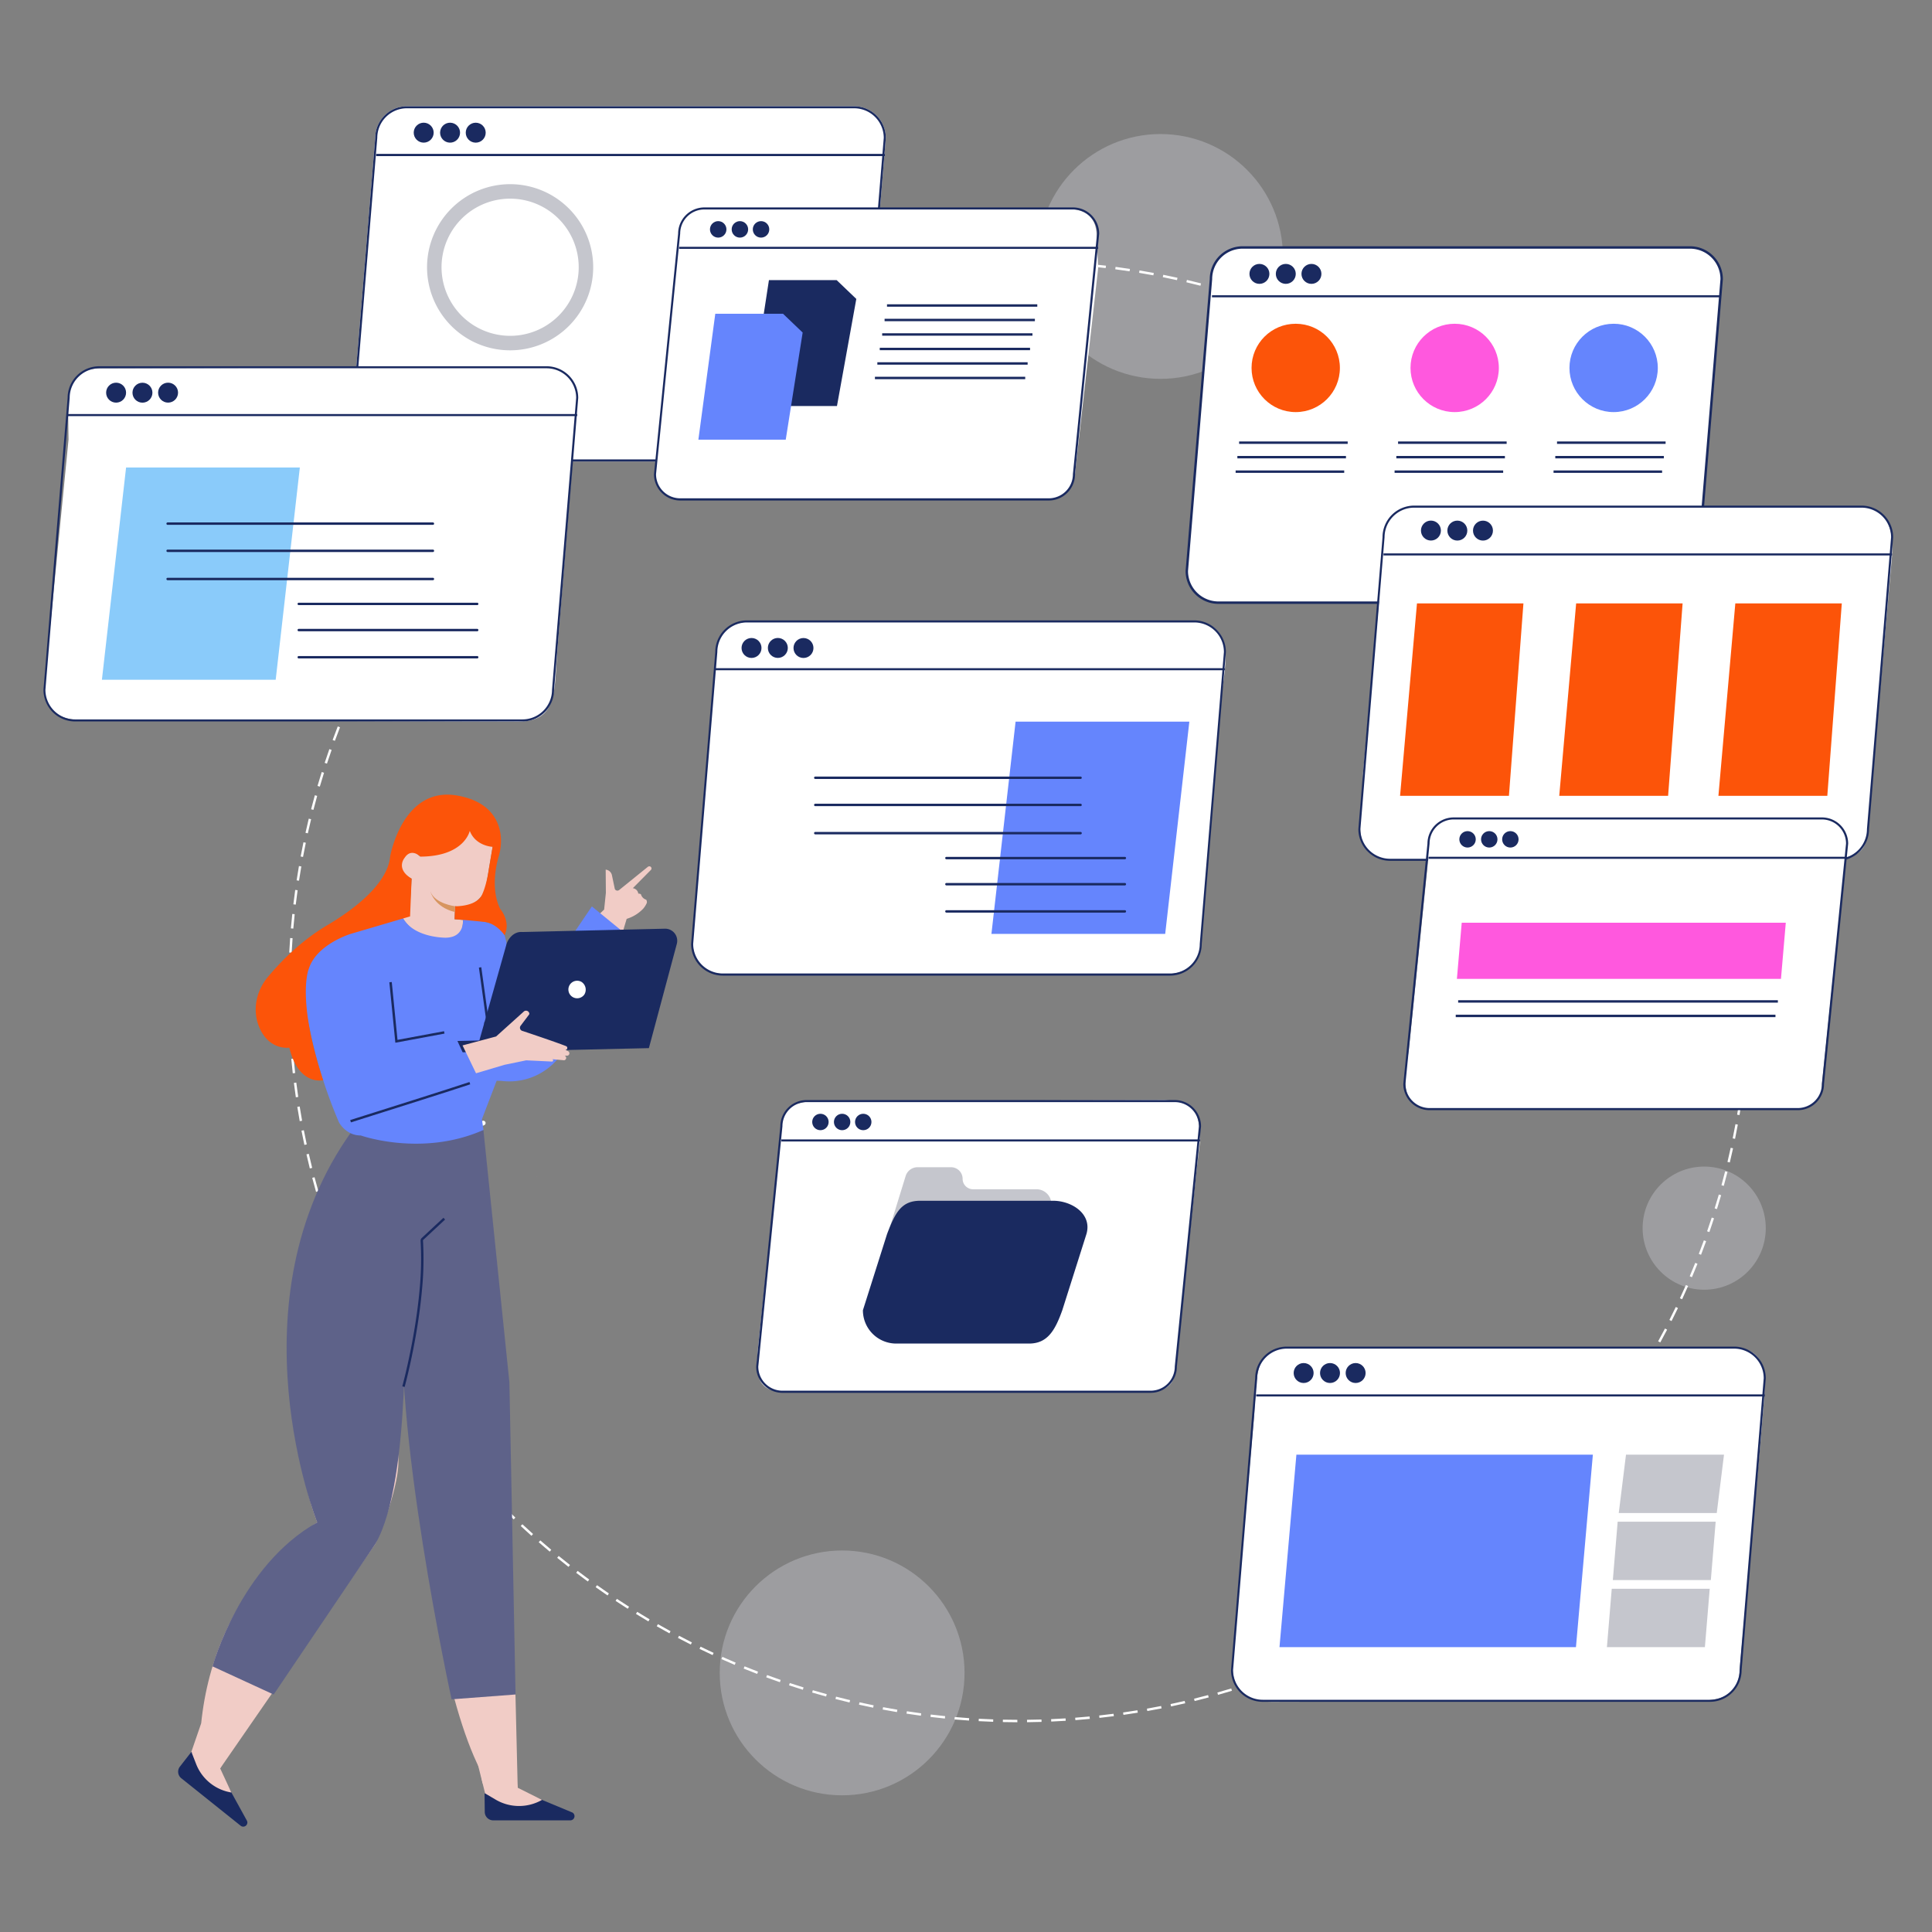
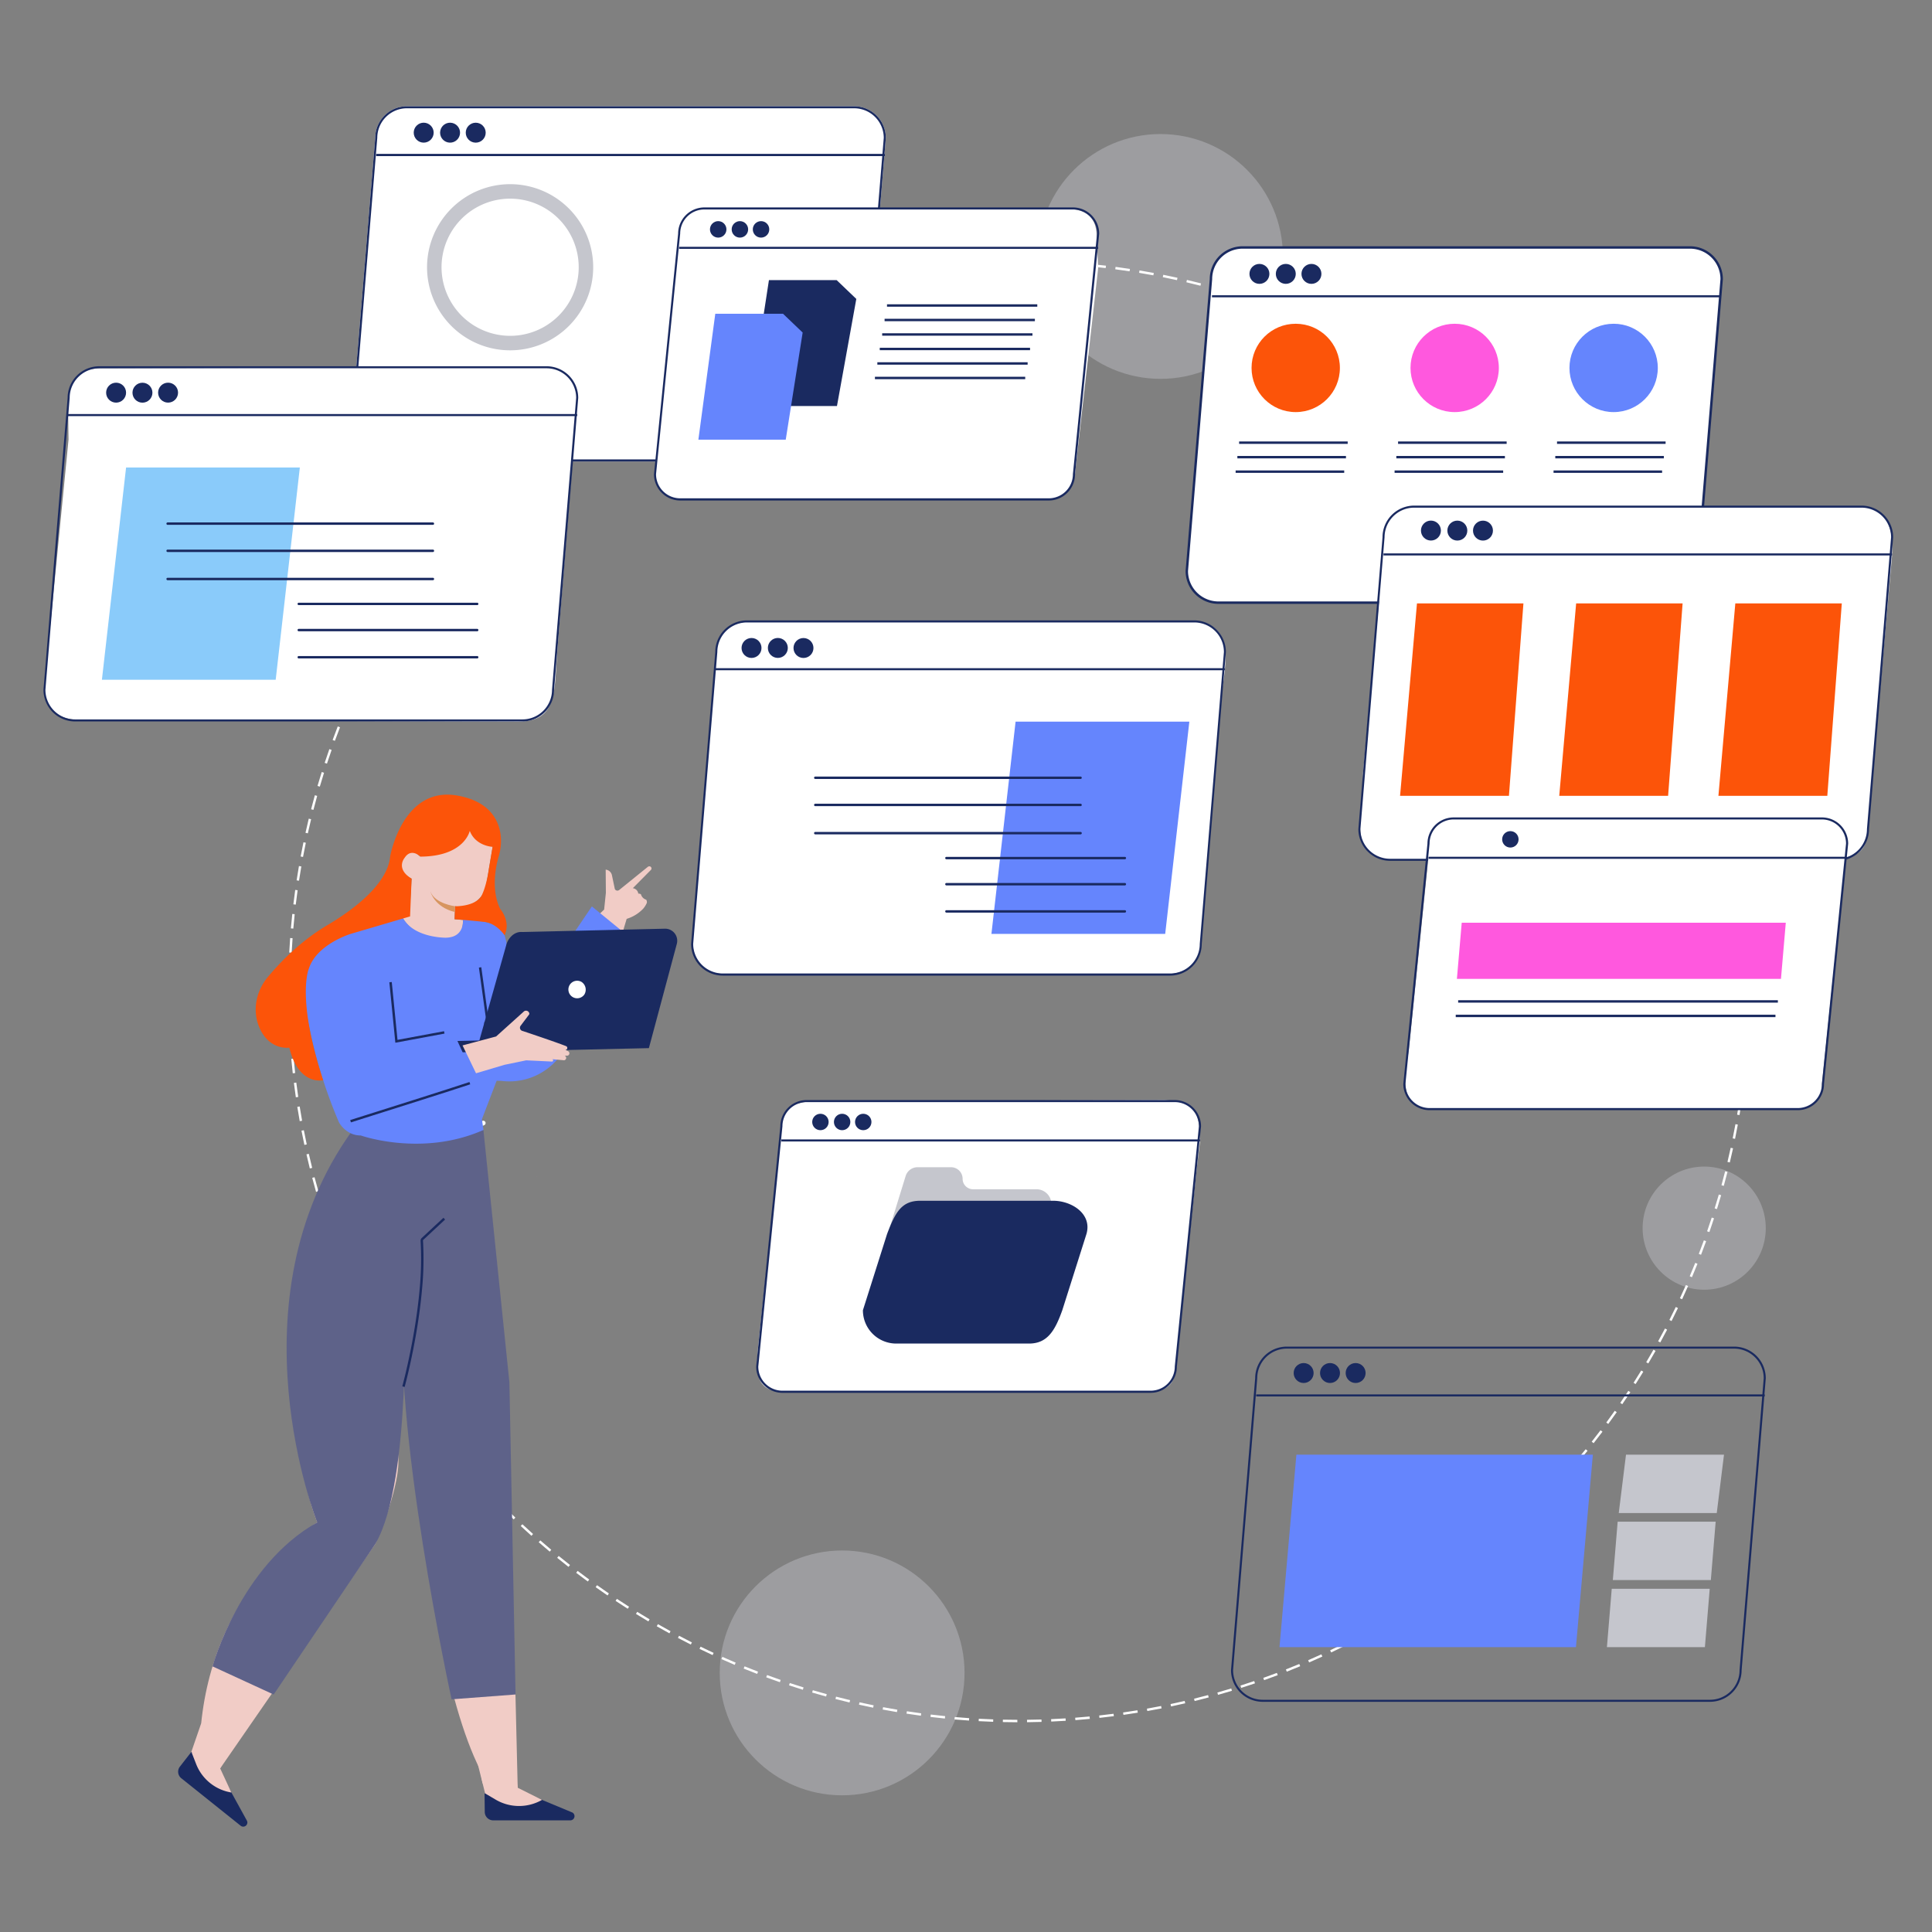
<svg xmlns="http://www.w3.org/2000/svg" width="800" height="800" viewBox="0 0 800 800">
  <rect x="0" y="0" width="800" height="800" fill="#808080" stroke="none" />
  <defs>
    <clipPath id="b">
      <rect width="800" height="800" />
    </clipPath>
  </defs>
  <g id="a" clip-path="url(#b)">
    <g transform="translate(-929.716 -22.9)">
      <circle cx="50.69" cy="50.69" r="50.69" transform="translate(1359.564 78.4)" fill="#f4f7ff" opacity="0.25" />
      <circle cx="50.69" cy="50.69" r="50.69" transform="translate(1227.736 664.924)" fill="#f4f7ff" opacity="0.25" />
      <circle cx="25.5" cy="25.5" r="25.5" transform="translate(1609.886 505.95)" fill="#f4f7ff" opacity="0.25" />
      <path d="M1273.406,214H1088.2a13.12,13.12,0,0,1-13.11-13.11l10-120.89a13.121,13.121,0,0,1,13.11-13.1h185.21a13.121,13.121,0,0,1,13.11,13.1l-10,120.87A13.121,13.121,0,0,1,1273.406,214Z" fill="#fff" />
      <path d="M302.13-.5c2,0,4.02.02,6.013.059l-.02,1C306.137.52,304.12.5,302.13.5Zm-2.569.011.008,1c-1.988.017-4,.053-5.987.108l-.028-1C295.546-.436,297.566-.473,299.561-.489Zm12.588.152c1.993.065,4.013.15,6,.254l-.052,1c-1.983-.1-4-.189-5.983-.253Zm-22.6.094.041,1c-1.987.081-4,.183-5.983.3l-.06-1C285.535-.059,287.555-.162,289.548-.243Zm32.605.4c1.991.13,4.007.282,5.993.451l-.085,1c-1.979-.169-3.989-.32-5.974-.449Zm-42.6.178.074,1c-1.984.146-3.993.314-5.972.5l-.093-1C275.546.645,277.562.476,279.553.329Zm52.579.639c1.986.2,4,.414,5.977.648l-.118.993c-1.974-.234-3.978-.451-5.958-.646Zm-62.559.262.106.994c-1.976.211-3.978.445-5.948.7l-.126-.992C265.583,1.678,267.59,1.443,269.573,1.231Zm72.513.883c1.977.261,3.979.545,5.949.845l-.15.989c-1.964-.3-3.959-.582-5.929-.842Zm-82.453.346.139.99c-1.969.277-3.962.577-5.924.893l-.159-.987C255.658,3.039,257.658,2.738,259.633,2.46Zm92.36,1.128c1.968.326,3.959.677,5.919,1.042l-.183.983c-1.954-.364-3.938-.713-5.9-1.039Zm-102.251.43.172.985c-1.959.342-3.941.708-5.891,1.089l-.192-.981C245.788,4.729,247.776,4.361,249.741,4.018Zm112.1,1.372c1.956.391,3.935.808,5.881,1.238l-.216.976c-1.94-.429-3.913-.844-5.862-1.234ZM239.9,5.9l.2.979c-1.945.407-3.914.839-5.85,1.284l-.224-.975C235.975,6.746,237.95,6.312,239.9,5.9ZM371.633,7.519c1.941.456,3.9.938,5.836,1.433l-.248.969c-1.925-.493-3.882-.974-5.816-1.428Zm-141.5.6.237.971c-1.931.471-3.884.969-5.805,1.478l-.256-.966C226.236,9.088,228.2,8.589,230.134,8.116ZM381.343,9.973c1.925.521,3.872,1.068,5.786,1.627l-.28.96c-1.908-.557-3.848-1.1-5.767-1.622Zm-160.9.68.269.963c-1.914.535-3.848,1.1-5.751,1.671l-.289-.958C216.583,11.754,218.524,11.19,220.444,10.653Zm170.523,2.1c1.906.584,3.833,1.2,5.727,1.819l-.312.95c-1.888-.62-3.808-1.23-5.708-1.813Zm-180.124.763.3.953c-1.895.6-3.81,1.225-5.693,1.862l-.32-.947C207.02,14.741,208.942,14.112,210.843,13.511Zm189.65,2.333c1.886.648,3.791,1.324,5.664,2.009l-.344.939c-1.866-.683-3.766-1.357-5.645-2Zm-199.148.843.333.943c-1.874.662-3.768,1.352-5.629,2.051l-.352-.936C197.565,18.044,199.466,17.352,201.346,16.688Zm208.563,2.568c1.863.71,3.746,1.45,5.6,2.2l-.375.927c-1.843-.745-3.719-1.482-5.576-2.19Zm-217.953.924.364.931c-1.851.724-3.72,1.476-5.556,2.237l-.383-.924C188.224,21.661,190.1,20.906,191.957,20.18Zm227.253,2.8c1.838.772,3.694,1.573,5.517,2.382l-.406.914c-1.817-.806-3.667-1.6-5.5-2.374Zm-236.519,1,.4.919c-1.826.785-3.669,1.6-5.479,2.421l-.413-.911C179.009,25.588,180.859,24.77,182.691,23.983Zm245.688,3.028c1.812.833,3.641,1.7,5.436,2.564l-.436.9c-1.789-.866-3.612-1.726-5.418-2.556ZM173.556,28.092l.425.905c-1.8.845-3.613,1.72-5.395,2.6l-.443-.9C169.931,29.818,171.752,28.94,173.556,28.092Zm263.852,3.253c1.783.892,3.582,1.815,5.347,2.743l-.465.885c-1.759-.925-3.552-1.845-5.329-2.734ZM164.563,32.5l.455.89c-1.769.9-3.554,1.84-5.306,2.78l-.473-.881C161,34.348,162.788,33.41,164.563,32.5ZM446.29,35.976c1.752.951,3.52,1.933,5.253,2.919l-.494.869c-1.728-.983-3.489-1.962-5.236-2.91ZM155.722,37.209l.484.875c-1.738.963-3.492,1.957-5.211,2.954l-.5-.865C152.219,39.172,153.978,38.175,155.722,37.209ZM455.012,40.9c1.72,1.009,3.454,2.049,5.154,3.092l-.523.852c-1.694-1.04-3.423-2.076-5.137-3.082ZM147.041,42.206l.513.858c-1.705,1.02-3.425,2.071-5.11,3.125l-.53-.848C143.6,44.284,145.33,43.23,147.041,42.206Zm316.526,3.9c1.685,1.065,3.384,2.162,5.048,3.26l-.551.835c-1.659-1.095-3.352-2.188-5.032-3.25ZM138.531,47.488l.541.841c-1.671,1.076-3.355,2.183-5,3.292l-.558-.83C135.165,49.679,136.854,48.567,138.531,47.488ZM471.945,51.6c1.649,1.12,3.311,2.273,4.938,3.426l-.578.816c-1.622-1.149-3.278-2.3-4.922-3.414ZM130.2,53.048l.569.823c-1.634,1.13-3.28,2.293-4.892,3.456l-.585-.811C126.908,55.349,128.56,54.183,130.2,53.048Zm349.937,4.314c1.611,1.174,3.234,2.381,4.822,3.586l-.6.8c-1.583-1.2-3.2-2.4-4.806-3.575Zm-358.08,1.519.6.8c-1.6,1.184-3.2,2.4-4.776,3.615l-.611-.791C118.843,61.289,120.455,60.068,122.057,58.881Zm366.078,4.512c1.572,1.227,3.154,2.486,4.7,3.744l-.631.776c-1.543-1.253-3.119-2.509-4.686-3.731ZM114.111,64.978l.622.783c-1.556,1.236-3.122,2.5-4.654,3.771l-.637-.771C110.978,67.491,112.549,66.218,114.111,64.978Zm381.818,4.7c1.531,1.278,3.07,2.589,4.576,3.9l-.656.755c-1.5-1.3-3.035-2.61-4.561-3.883ZM106.37,71.335l.647.762c-1.515,1.286-3.038,2.606-4.528,3.922l-.662-.749C103.321,73.949,104.85,72.625,106.37,71.335Zm397.142,4.892c1.488,1.327,2.983,2.688,4.445,4.045l-.68.733c-1.457-1.352-2.947-2.708-4.43-4.031ZM98.842,77.942l.672.741c-1.472,1.335-2.951,2.7-4.4,4.069l-.686-.727C95.881,80.655,97.365,79.282,98.842,77.942Zm412.033,5.075c1.444,1.376,2.893,2.785,4.31,4.189l-.7.71c-1.411-1.4-2.857-2.8-4.3-4.175ZM91.536,84.794l.7.718c-1.427,1.383-2.86,2.8-4.26,4.211l-.71-.7C88.666,87.6,90.1,86.181,91.536,84.794Zm426.476,5.251c1.4,1.422,2.8,2.879,4.17,4.328l-.727.687c-1.365-1.445-2.763-2.9-4.156-4.314ZM84.459,91.882l.719.695c-1.381,1.429-2.767,2.893-4.119,4.349l-.733-.68C81.683,94.784,83.073,93.316,84.459,91.882ZM524.913,97.3c1.35,1.468,2.7,2.969,4.025,4.463l-.749.662c-1.316-1.489-2.666-2.986-4.012-4.448ZM77.619,99.2l.742.671c-1.333,1.474-2.67,2.982-3.974,4.482l-.755-.656C74.94,102.191,76.281,100.678,77.619,99.2Zm453.953,5.587c1.3,1.511,2.605,3.057,3.876,4.593l-.771.637c-1.267-1.531-2.566-3.072-3.863-4.578Zm-460.548,1.95.763.646c-1.284,1.517-2.571,3.068-3.824,4.61l-.776-.631C68.444,109.815,69.735,108.259,71.024,106.737Zm466.957,5.747c1.251,1.553,2.5,3.141,3.722,4.718l-.791.612c-1.215-1.572-2.464-3.154-3.71-4.7Zm-473.3,2,.784.621c-1.233,1.559-2.468,3.151-3.67,4.734l-.8-.6C62.2,117.65,63.442,116.052,64.679,114.488Zm479.453,5.9c1.2,1.594,2.4,3.222,3.565,4.838l-.811.585c-1.163-1.611-2.358-3.234-3.553-4.822ZM58.595,122.443l.8.594c-1.181,1.6-2.363,3.231-3.512,4.852l-.816-.578C56.224,125.685,57.409,124.047,58.595,122.443Zm491.426,6.047c1.146,1.632,2.291,3.3,3.4,4.953l-.83.558c-1.109-1.649-2.25-3.31-3.392-4.937ZM52.775,130.6l.823.567c-1.128,1.637-2.255,3.307-3.35,4.965l-.834-.551C50.512,133.914,51.643,132.238,52.775,130.6Zm502.863,6.187c1.091,1.669,2.18,3.373,3.238,5.063l-.848.53c-1.054-1.685-2.14-3.382-3.227-5.046Zm-508.41,2.152.842.54c-1.073,1.673-2.145,3.38-3.184,5.074l-.852-.523C45.076,142.327,46.151,140.614,47.228,138.935Zm513.75,6.321c1.035,1.7,2.068,3.443,3.069,5.168l-.865.5c-1-1.719-2.027-3.452-3.059-5.151Zm-519.019,2.2.859.512c-1.017,1.708-2.032,3.449-3.015,5.176l-.869-.495C39.921,150.915,40.939,149.167,41.96,147.454ZM566.035,153.9c.978,1.738,1.952,3.51,2.9,5.266l-.881.473c-.94-1.751-1.911-3.517-2.886-5.249ZM36.976,156.143l.876.483c-.96,1.74-1.916,3.515-2.842,5.273l-.885-.466C35.053,159.67,36.013,157.889,36.976,156.143ZM570.8,162.712c.92,1.77,1.835,3.573,2.72,5.36l-.9.444c-.881-1.781-1.793-3.579-2.711-5.342Zm-538.519,2.28.891.454c-.9,1.771-1.8,3.576-2.665,5.365l-.9-.436C30.479,168.58,31.379,166.769,32.284,164.991Zm542.992,6.682c.861,1.8,1.715,3.632,2.54,5.447l-.911.414c-.822-1.809-1.673-3.636-2.531-5.429ZM27.887,173.992l.906.424c-.843,1.8-1.678,3.634-2.485,5.45l-.914-.406C26.2,177.638,27.042,175.8,27.887,173.992Zm551.561,6.788c.8,1.826,1.593,3.686,2.357,5.528l-.924.383c-.761-1.835-1.551-3.689-2.349-5.509ZM23.793,183.133l.919.394c-.782,1.827-1.557,3.688-2.3,5.53l-.927-.375C22.231,186.833,23.008,184.966,23.793,183.133Zm559.521,6.886c.739,1.852,1.47,3.738,2.172,5.6l-.936.352c-.7-1.86-1.428-3.74-2.164-5.586ZM20.005,192.405l.932.363c-.721,1.852-1.433,3.737-2.117,5.6l-.939-.344C18.567,196.155,19.282,194.263,20.005,192.405Zm566.866,6.978c.677,1.876,1.344,3.784,1.983,5.673l-.947.321c-.637-1.882-1.3-3.784-1.977-5.654ZM16.528,201.8l.943.331c-.659,1.875-1.308,3.784-1.929,5.672l-.95-.312C15.216,205.6,15.867,203.681,16.528,201.8Zm573.586,7.061c.614,1.9,1.218,3.828,1.794,5.737l-.957.289c-.574-1.9-1.176-3.827-1.788-5.718ZM13.367,211.3l.954.3c-.6,1.9-1.181,3.825-1.738,5.732l-.96-.281C12.182,215.14,12.769,213.2,13.367,211.3Zm579.672,7.136c.55,1.917,1.089,3.866,1.6,5.793l-.966.257c-.51-1.921-1.047-3.863-1.6-5.774ZM10.523,220.908l.964.268c-.532,1.914-1.052,3.861-1.546,5.786l-.969-.248C9.468,224.782,9.99,222.829,10.523,220.908Zm585.12,7.2c.486,1.933.959,3.9,1.406,5.842l-.974.224c-.446-1.937-.918-3.9-1.4-5.822ZM8,230.6l.972.235c-.468,1.932-.923,3.9-1.353,5.837l-.976-.216C7.076,234.509,7.533,232.539,8,230.6Zm589.919,7.263c.422,1.949.829,3.93,1.212,5.888l-.981.192c-.381-1.951-.788-3.926-1.208-5.868ZM5.806,240.373l.979.2c-.4,1.946-.793,3.923-1.157,5.877l-.983-.183C5.011,244.309,5.4,242.325,5.806,240.373Zm594.07,7.315c.356,1.961.7,3.954,1.015,5.923l-.987.159c-.316-1.962-.657-3.949-1.012-5.9ZM3.936,250.216l.985.17c-.338,1.957-.662,3.946-.961,5.91l-.989-.151C3.272,254.175,3.6,252.18,3.936,250.216ZM601.5,257.574c.291,1.971.566,3.974.818,5.952l-.992.126c-.251-1.972-.525-3.968-.815-5.933ZM2.394,260.109l.99.138c-.273,1.968-.531,3.968-.765,5.942l-.993-.118C1.861,264.09,2.12,262.084,2.394,260.109ZM602.8,267.5c.226,1.981.435,3.992.621,5.979l-1,.094c-.186-1.98-.394-3.985-.619-5.959ZM1.18,270.052l.994.1c-.208,1.975-.4,3.981-.569,5.962l-1-.085C.779,274.047.971,272.034,1.18,270.052Zm602.59,7.42c.16,1.986.3,4,.424,5.994l-1,.061c-.121-1.985-.263-3.995-.423-5.974ZM.295,280.031l1,.072c-.143,1.981-.268,3.992-.372,5.978l-1-.052C.025,284.037.151,282.019.295,280.031Zm604.117,7.439c.095,1.99.172,4.01.227,6l-1,.028c-.056-1.988-.132-4-.227-5.985ZM-.262,290.029l1,.039c-.078,1.985-.138,4-.177,5.989l-1-.02C-.4,294.042-.341,292.02-.262,290.029Zm604.987,7.449c.023,1.543.035,3.108.035,4.653q0,.683,0,1.365l-1,0q0-.68,0-1.361c0-1.54-.012-3.1-.035-4.637ZM-.493,300.042l1,.007c0,.69-.007,1.39-.007,2.081,0,1.3.008,2.619.025,3.919l-1,.013c-.017-1.3-.025-2.627-.025-3.932C-.5,301.437-.5,300.735-.493,300.042Zm604.206,7.443,1,.017c-.035,2-.09,4.017-.163,6.008l-1-.037C603.624,311.489,603.679,309.474,603.713,307.485ZM.6,310.038c.051,1.989.123,4,.213,5.988l-1,.045c-.09-1.991-.162-4.013-.213-6.008Zm602.776,7.422,1,.05c-.1,1.993-.221,4.012-.36,6l-1-.07C603.157,321.459,603.278,319.446,603.377,317.46ZM1.021,320.016c.116,1.985.253,3.995.408,5.974l-1,.078c-.155-1.986-.293-4-.41-5.994Zm601.693,7.409,1,.083c-.165,1.988-.352,4-.556,5.982l-.995-.1C602.363,331.412,602.55,329.406,602.714,327.425ZM1.768,329.97c.181,1.98.385,3.986.6,5.96l-.994.111c-.221-1.981-.425-3.993-.607-5.98Zm599.957,7.388.993.116c-.23,1.982-.484,3.988-.754,5.963l-.991-.135C601.242,341.333,601.5,339.333,601.725,337.358ZM2.841,339.893c.246,1.973.516,3.971.8,5.937l-.99.144C2.366,344,2.1,342,1.849,340.017Zm597.567,7.358.989.148c-.3,1.973-.616,3.969-.951,5.935l-.986-.168C599.794,351.208,600.113,349.218,600.408,347.251ZM4.242,349.78c.312,1.963.647,3.95,1,5.905l-.984.176c-.352-1.962-.688-3.955-1-5.925Zm594.52,7.321.983.181c-.361,1.961-.747,3.946-1.147,5.9l-.98-.2C598.018,361.033,598.4,359.055,598.763,357.1ZM5.97,359.611c.377,1.952.778,3.927,1.194,5.871l-.978.209c-.417-1.95-.82-3.932-1.2-5.89Zm590.822,7.275.977.214c-.426,1.949-.878,3.92-1.343,5.859l-.972-.233C595.917,370.793,596.367,368.828,596.792,366.886ZM8.024,369.38c.441,1.938.908,3.9,1.388,5.826l-.97.241c-.481-1.934-.95-3.9-1.393-5.845ZM594.5,376.6l.969.246c-.491,1.932-1.008,3.887-1.537,5.809l-.964-.265C593.492,380.475,594.008,378.527,594.5,376.6ZM10.4,379.077c.506,1.922,1.038,3.866,1.582,5.777l-.962.274c-.546-1.918-1.08-3.868-1.587-5.8Zm581.475,7.159.96.278c-.555,1.915-1.137,3.852-1.73,5.755l-.955-.3C590.745,390.075,591.325,388.145,591.878,386.236ZM13.1,388.686c.569,1.9,1.166,3.83,1.774,5.722l-.952.306c-.61-1.9-1.208-3.831-1.78-5.742Zm575.838,7.089.951.31c-.619,1.9-1.265,3.812-1.922,5.7l-.944-.329C587.68,399.574,588.324,397.664,588.941,395.775ZM16.123,398.2c.633,1.884,1.293,3.787,1.963,5.658l-.941.337c-.672-1.877-1.335-3.787-1.97-5.677Zm569.563,7.011.94.342c-.681,1.874-1.391,3.767-2.11,5.627l-.933-.36C584.3,408.968,585.007,407.081,585.686,405.214Zm-566.228,2.4c.7,1.862,1.419,3.743,2.151,5.591l-.93.368c-.735-1.854-1.461-3.741-2.158-5.609Zm562.661,6.925.928.373c-.743,1.85-1.516,3.719-2.3,5.554l-.92-.391C580.608,418.244,581.378,416.381,582.119,414.537ZM23.1,416.9c.757,1.837,1.542,3.693,2.336,5.516l-.917.4c-.8-1.828-1.585-3.69-2.344-5.534Zm555.139,6.833.915.4c-.8,1.824-1.639,3.666-2.48,5.474l-.907-.422C576.609,427.39,577.441,425.555,578.243,423.737ZM27.059,426.072c.817,1.811,1.665,3.64,2.518,5.435l-.9.429c-.856-1.8-1.707-3.636-2.527-5.453Zm547,6.732.9.434c-.865,1.8-1.76,3.609-2.661,5.389l-.892-.452C572.308,436.4,573.2,434.593,574.062,432.8ZM31.316,435.1c.877,1.783,1.785,3.583,2.7,5.349l-.888.459c-.916-1.772-1.827-3.577-2.707-5.367Zm538.268,6.623.886.463c-.924,1.767-1.879,3.549-2.839,5.3l-.877-.481C567.711,445.261,568.663,443.485,569.584,441.724ZM35.871,443.984c.936,1.753,1.9,3.521,2.873,5.255l-.873.488c-.974-1.74-1.944-3.514-2.883-5.273Zm528.94,6.508.87.493c-.982,1.735-2,3.485-3.012,5.2l-.86-.51C562.822,453.966,563.832,452.222,564.811,450.493ZM40.718,452.712c.994,1.721,2.018,3.456,3.046,5.158l-.856.517c-1.031-1.707-2.06-3.448-3.056-5.175ZM559.75,459.1l.853.521c-1.039,1.7-2.11,3.417-3.183,5.1l-.843-.538C557.647,462.5,558.714,460.794,559.75,459.1Zm-513.9,2.176c1.05,1.687,2.132,3.387,3.215,5.054l-.838.545C47.141,465.2,46.056,463.495,45,461.8Zm508.556,6.257.836.549c-1.095,1.666-2.222,3.345-3.349,4.99l-.825-.566C552.193,470.865,553.316,469.192,554.407,467.531ZM51.265,469.662c1.105,1.652,2.242,3.315,3.38,4.945l-.82.573c-1.142-1.635-2.283-3.3-3.392-4.961Zm497.523,6.122.817.576c-1.149,1.629-2.331,3.27-3.512,4.877l-.806-.592C546.465,479.042,547.643,477.407,548.788,475.783ZM56.953,477.865c1.159,1.614,2.351,3.24,3.542,4.831l-.8.6c-1.2-1.6-2.391-3.227-3.554-4.847Zm485.948,5.98.8.6c-1.2,1.591-2.438,3.191-3.671,4.758l-.786-.619C540.471,487.026,541.7,485.43,542.9,483.845ZM62.909,485.878c1.212,1.575,2.456,3.16,3.7,4.711l-.78.625c-1.247-1.556-2.5-3.147-3.711-4.727Zm473.841,5.831.777.629c-1.254,1.55-2.541,3.109-3.826,4.635l-.765-.644C534.217,494.808,535.5,493.254,536.75,491.709Zm-467.624,1.98c1.263,1.534,2.559,3.078,3.852,4.587l-.759.651c-1.3-1.514-2.6-3.063-3.865-4.6Zm461.218,5.676.756.654c-1.3,1.508-2.642,3.024-3.977,4.506l-.743-.669C527.711,502.38,529.044,500.869,530.344,499.366ZM75.6,501.292c1.313,1.492,2.659,2.992,4,4.458l-.738.675c-1.347-1.471-2.7-2.976-4.014-4.473Zm448.094,5.516.734.679c-1.353,1.464-2.74,2.936-4.123,4.373l-.721-.693C520.958,509.733,522.341,508.267,523.69,506.807Zm-441.376,1.87c1.361,1.448,2.756,2.9,4.146,4.324l-.715.7c-1.394-1.426-2.794-2.885-4.159-4.338Zm434.481,5.349.712.7c-1.4,1.419-2.836,2.844-4.264,4.235l-.7-.716C513.968,516.861,515.4,515.441,516.794,514.026ZM89.269,515.838c1.408,1.4,2.85,2.811,4.286,4.185l-.692.722c-1.44-1.379-2.887-2.792-4.3-4.2Zm420.395,5.177.688.726c-1.447,1.372-2.928,2.749-4.4,4.093l-.674-.739C506.746,523.755,508.222,522.382,509.664,521.015ZM96.457,522.766c1.454,1.356,2.941,2.715,4.421,4.042l-.667.745c-1.485-1.331-2.977-2.7-4.435-4.055Zm405.852,5,.664.748c-1.491,1.324-3.016,2.651-4.533,3.946l-.649-.761C499.3,530.407,500.823,529.084,502.309,527.765ZM103.87,529.454c1.5,1.307,3.029,2.617,4.551,3.894l-.643.766c-1.528-1.281-3.064-2.6-4.566-3.907Zm390.866,4.816.639.769c-1.534,1.274-3.1,2.551-4.661,3.794l-.624-.782C491.643,536.811,493.206,535.539,494.735,534.269ZM111.5,535.894c1.54,1.257,3.113,2.516,4.677,3.742l-.617.787c-1.569-1.23-3.148-2.494-4.693-3.755Zm375.454,4.627.613.79c-1.575,1.223-3.185,2.447-4.783,3.639l-.6-.8C483.778,542.96,485.382,541.739,486.952,540.52ZM119.334,542.08c1.58,1.206,3.194,2.412,4.8,3.586l-.591.807c-1.609-1.178-3.228-2.388-4.814-3.6Zm359.633,4.433.587.81c-1.615,1.17-3.263,2.341-4.9,3.479l-.571-.821C475.714,548.845,477.357,547.679,478.967,546.512ZM127.369,548c1.619,1.153,3.273,2.306,4.914,3.426l-.564.826c-1.647-1.124-3.306-2.281-4.93-3.438Zm343.419,4.234.56.829c-1.653,1.117-3.339,2.232-5.013,3.315l-.543-.84C467.46,554.462,469.141,553.35,470.788,552.237ZM135.6,553.659c1.656,1.1,3.347,2.2,5.024,3.262l-.536.844c-1.683-1.069-3.379-2.17-5.041-3.273Zm326.829,4.03.532.847c-1.688,1.061-3.411,2.12-5.12,3.148l-.515-.857C459.025,559.8,460.742,558.746,462.425,557.689Zm-318.42,1.351c1.692,1.044,3.417,2.084,5.129,3.094l-.508.861c-1.717-1.013-3.449-2.057-5.146-3.1Zm309.88,3.821.5.864c-1.723,1-3.479,2.006-5.221,2.976l-.487-.874C450.418,564.861,452.169,563.862,453.886,562.861Zm-301.3,1.278c1.725.987,3.485,1.97,5.229,2.922l-.479.878c-1.75-.955-3.515-1.942-5.246-2.932Zm292.594,3.608.475.88c-1.755.947-3.544,1.89-5.317,2.8l-.457-.889C441.649,569.631,443.432,568.691,445.181,567.747Zm-283.847,1.2c1.757.929,3.548,1.853,5.322,2.747l-.45.893c-1.781-.9-3.577-1.824-5.34-2.756Zm274.983,3.391.445.9c-1.785.888-3.6,1.771-5.407,2.623l-.428-.9C432.725,574.107,434.538,573.228,436.317,572.342Zm-266.082,1.129c1.787.87,3.608,1.735,5.412,2.569l-.42.908c-1.81-.837-3.637-1.7-5.43-2.578Zm257.072,3.169.415.91c-1.814.829-3.662,1.65-5.492,2.443l-.4-.918C423.658,578.285,425.5,577.466,427.308,576.64Zm-248.026,1.052c1.815.81,3.663,1.613,5.493,2.387l-.389.921c-1.836-.776-3.691-1.582-5.512-2.4Zm238.877,2.944.385.923c-1.84.768-3.714,1.527-5.569,2.258l-.366-.93C414.457,582.158,416.325,581.4,418.159,580.636Zm-229.694.974c1.841.749,3.715,1.491,5.57,2.2l-.358.934c-1.861-.715-3.742-1.458-5.589-2.21Zm220.417,2.715.354.935c-1.865.706-3.764,1.4-5.642,2.071l-.335-.942C405.131,585.723,407.023,585.029,408.882,584.325Zm-211.111.894c1.865.688,3.763,1.366,5.641,2.016l-.327.945c-1.884-.652-3.788-1.333-5.66-2.023ZM399.489,587.7l.323.947c-1.888.643-3.808,1.277-5.708,1.882l-.3-.953C395.694,588.974,397.608,588.343,399.489,587.7Zm-192.294.815c1.886.625,3.805,1.24,5.7,1.827l-.3.955c-1.9-.589-3.83-1.206-5.723-1.833Zm182.791,2.248.291.957c-1.908.58-3.848,1.148-5.766,1.69l-.272-.962C386.151,591.91,388.085,591.343,389.986,590.765Zm-173.264.733c1.907.562,3.846,1.112,5.764,1.636l-.263.965c-1.924-.525-3.87-1.078-5.783-1.641Zm163.667,2.011.259.966c-1.926.516-3.885,1.02-5.822,1.5l-.239-.971C376.517,594.525,378.469,594.023,380.389,593.509Zm-154.046.651c1.924.5,3.88.983,5.813,1.442l-.231.973c-1.94-.461-3.9-.948-5.833-1.447ZM370.7,595.931l.226.974c-1.942.451-3.916.89-5.867,1.3l-.207-.978C366.8,596.817,368.769,596.381,370.7,595.931ZM236.05,596.5c1.939.433,3.909.853,5.857,1.248l-.2.98c-1.954-.4-3.931-.817-5.876-1.252Zm124.892,1.53.194.981c-1.955.386-3.942.759-5.906,1.106l-.174-.985C357.013,598.786,358.993,598.415,360.942,598.03Zm-115.117.484c1.953.369,3.937.723,5.9,1.053l-.166.986c-1.967-.331-3.958-.686-5.917-1.056Zm105.3,1.288.161.987c-1.968.321-3.967.628-5.942.91l-.142-.99C347.167,600.427,349.159,600.122,351.12,599.8Zm-95.456.4c1.963.3,3.957.592,5.928.856l-.133.991c-1.977-.266-3.978-.555-5.947-.859Zm85.577,1.044.128.992c-1.976.256-3.984.5-5.966.712l-.109-.994C337.271,601.741,339.272,601.5,341.242,601.247Zm-75.686.318c1.972.238,3.975.461,5.954.66l-.1.995c-1.985-.2-3.995-.423-5.973-.662Zm65.764.8.1,1c-1.984.191-4,.364-5.988.515l-.076-1C327.335,602.728,329.343,602.556,331.32,602.366Zm-55.838.233c1.979.173,3.989.329,5.973.464l-.067,1c-1.991-.135-4.007-.291-5.993-.465Zm45.889.557.063,1c-1.989.125-4.009.232-6,.319l-.043-1C317.375,603.388,319.388,603.281,321.371,603.156Zm-35.929.15c1.983.108,4,.2,5.983.267l-.035,1c-1.993-.07-4.013-.16-6-.268Zm25.955.314.03,1c-1.991.06-4.012.1-6.007.123l-.011-1C307.4,603.721,309.413,603.68,311.4,603.62Zm-15.978.066c1.986.043,4,.068,5.99.072l0,1c-2,0-4.017-.029-6.01-.073Z" transform="translate(1049.566 131.29)" fill="#fff" />
      <path d="M1273.406,214H1088.2a13.12,13.12,0,0,1-13.11-13.11l10-120.89a13.121,13.121,0,0,1,13.11-13.1h185.21a13.121,13.121,0,0,1,13.11,13.1l-10,120.87A13.121,13.121,0,0,1,1273.406,214ZM1098.2,67.74A12.27,12.27,0,0,0,1085.936,80l-10,120.87a12.27,12.27,0,0,0,12.26,12.26h185.21a12.27,12.27,0,0,0,12.26-12.26l10-120.87a12.27,12.27,0,0,0-12.26-12.26Z" fill="#1a2a60" />
      <rect width="210.58" height="0.85" transform="translate(1085.506 86.69)" fill="#1a2a60" />
      <circle cx="4.13" cy="4.13" r="4.13" transform="translate(1099.318 77.835) rotate(-45)" fill="#1a2a60" />
      <circle cx="4.13" cy="4.13" r="4.13" transform="translate(1111.116 80.914) rotate(-76.77)" fill="#1a2a60" />
      <circle cx="4.13" cy="4.13" r="4.13" transform="translate(1122.572 73.711)" fill="#1a2a60" />
      <path d="M1619.516,272.45h-185.26a13.12,13.12,0,0,1-13.11-13.11l10-120.86a13.12,13.12,0,0,1,13.11-13.11h185.26a13.121,13.121,0,0,1,13.11,13.11l-10,120.86A13.121,13.121,0,0,1,1619.516,272.45Z" fill="#fff" />
      <path d="M1619.516,272.95h-185.26a13.62,13.62,0,0,1-13.61-13.61l0-.042,10-120.84a13.62,13.62,0,0,1,13.61-13.589h185.26a13.621,13.621,0,0,1,13.61,13.61l0,.042-10,120.84a13.621,13.621,0,0,1-13.61,13.589Zm-197.87-13.59a12.62,12.62,0,0,0,12.61,12.59h185.259a12.621,12.621,0,0,0,12.61-12.61l0-.041,10-120.839a12.621,12.621,0,0,0-12.61-12.59h-185.26a12.62,12.62,0,0,0-12.61,12.61l0,.041Z" fill="#1a2a60" />
      <rect width="210.58" height="0.85" transform="translate(1431.566 145.16)" fill="#1a2a60" />
      <circle cx="4.13" cy="4.13" r="4.13" transform="translate(1447.086 132.18)" fill="#1a2a60" />
      <circle cx="4.13" cy="4.13" r="4.13" transform="translate(1458.006 132.18)" fill="#1a2a60" />
      <circle cx="4.13" cy="4.13" r="4.13" transform="translate(1468.626 132.18)" fill="#1a2a60" />
      <circle cx="18.29" cy="18.29" r="18.29" transform="translate(1447.956 156.96)" fill="#fc5409" />
      <path d="M44.96.5H0v-1H44.96Z" transform="translate(1441.366 218.2)" fill="#1a2a60" />
      <path d="M44.96.5H0v-1H44.96Z" transform="translate(1442.086 212.2)" fill="#1a2a60" />
      <path d="M44.96.5H0v-1H44.96Z" transform="translate(1442.806 206.2)" fill="#1a2a60" />
      <circle cx="18.29" cy="18.29" r="18.29" transform="translate(1513.776 156.96)" fill="#ff58de" />
      <path d="M44.96.5H0v-1H44.96Z" transform="translate(1507.186 218.2)" fill="#1a2a60" />
      <path d="M44.96.5H0v-1H44.96Z" transform="translate(1507.906 212.2)" fill="#1a2a60" />
      <path d="M44.96.5H0v-1H44.96Z" transform="translate(1508.626 206.2)" fill="#1a2a60" />
      <circle cx="18.29" cy="18.29" r="18.29" transform="translate(1579.596 156.96)" fill="#6585fd" />
      <path d="M44.95.5H0v-1H44.95Z" transform="translate(1573.006 218.2)" fill="#1a2a60" />
      <path d="M44.96.5H0v-1H44.96Z" transform="translate(1573.726 212.2)" fill="#1a2a60" />
      <path d="M44.96.5H0v-1H44.96Z" transform="translate(1574.446 206.2)" fill="#1a2a60" />
      <path d="M1396.946,426.45l-166.517-.255c-16.549,0-14.533-12.425-12.706-29.411l8.391-101.665c0-16.569,13.35-15.606,30.162-14.949h0l165.92-.03c16.568,0,16.421,12.22,13.362,29.491l-.235,3.764-8.33,98.73C1426.966,428.674,1413.495,426.45,1396.946,426.45Z" fill="#fff" />
      <path d="M1414.216,426.88h-185.21a13.12,13.12,0,0,1-13.11-13.11l10-120.87a13.12,13.12,0,0,1,13.11-13.11h185.21a13.121,13.121,0,0,1,13.11,13.11l-10,120.87A13.121,13.121,0,0,1,1414.216,426.88Zm-175.21-146.24a12.27,12.27,0,0,0-12.26,12.26l-10,120.87a12.279,12.279,0,0,0,12.26,12.23h185.21a12.27,12.27,0,0,0,12.3-12.23l10-120.87a12.27,12.27,0,0,0-12.26-12.26Z" fill="#1a2a60" />
      <rect width="211.09" height="0.85" transform="translate(1225.806 299.58)" fill="#1a2a60" />
      <path d="M1412.2,409.6h-71.95l10-87.89h71.95Z" fill="#6585fd" />
      <path d="M109.85.5H0A.5.5,0,0,1-.5,0,.5.5,0,0,1,0-.5H109.85a.5.5,0,0,1,.5.5A.5.5,0,0,1,109.85.5Z" transform="translate(1267.306 344.96)" fill="#1a2a60" />
      <path d="M109.85.5H0A.5.5,0,0,1-.5,0,.5.5,0,0,1,0-.5H109.85a.5.5,0,0,1,.5.5A.5.5,0,0,1,109.85.5Z" transform="translate(1267.306 356.21)" fill="#1a2a60" />
      <path d="M109.85.5H0A.5.5,0,0,1-.5,0,.5.5,0,0,1,0-.5H109.85a.5.5,0,0,1,.5.5A.5.5,0,0,1,109.85.5Z" transform="translate(1267.306 367.89)" fill="#1a2a60" />
      <path d="M73.89.5H0A.5.5,0,0,1-.5,0,.5.5,0,0,1,0-.5H73.89a.5.5,0,0,1,.5.5A.5.5,0,0,1,73.89.5Z" transform="translate(1321.606 378.21)" fill="#1a2a60" />
      <path d="M73.89.5H0A.5.5,0,0,1-.5,0,.5.5,0,0,1,0-.5H73.89a.5.5,0,0,1,.5.5A.5.5,0,0,1,73.89.5Z" transform="translate(1321.606 389.03)" fill="#1a2a60" />
      <path d="M73.89.5H0A.5.5,0,0,1-.5,0,.5.5,0,0,1,0-.5H73.89a.5.5,0,0,1,.5.5A.5.5,0,0,1,73.89.5Z" transform="translate(1321.606 400.29)" fill="#1a2a60" />
      <circle cx="4.13" cy="4.13" r="4.13" transform="translate(1236.775 287.081)" fill="#1a2a60" />
      <circle cx="4.13" cy="4.13" r="4.13" transform="translate(1247.674 287.067)" fill="#1a2a60" />
      <circle cx="4.13" cy="4.13" r="4.13" transform="translate(1258.29 287.094)" fill="#1a2a60" />
      <path d="M1673.863,377.67l-167.011,1.25c-16.569,0-14.666-12.69-12.706-29.783l-.051-5.981,8.471-90.726c0-16.54,4.072-20.17,20.662-20.17l176.548.38c13.41.47,13.85,12.73,13.41,20.26l-10.044,112.618C1703.1,382.036,1690.381,377.643,1673.863,377.67Z" fill="#fff" />
      <path d="M1690.516,379.34H1505.3a13.12,13.12,0,0,1-13.11-13.11l10-120.86a13.12,13.12,0,0,1,13.11-13.11h185.22a13.121,13.121,0,0,1,13.11,13.11l-10,120.86A13.121,13.121,0,0,1,1690.516,379.34ZM1515.3,233.11a12.279,12.279,0,0,0-12.27,12.26l-10,120.86a12.28,12.28,0,0,0,12.27,12.27h185.22a12.281,12.281,0,0,0,12.26-12.27l10-120.86a12.27,12.27,0,0,0-12.26-12.26Z" fill="#1a2a60" />
      <rect width="210.58" height="0.85" transform="translate(1502.606 252.05)" fill="#1a2a60" />
      <circle cx="4.13" cy="4.13" r="4.13" transform="translate(1518.103 238.468)" fill="#1a2a60" />
      <circle cx="4.13" cy="4.13" r="4.13" transform="translate(1529.041 238.477)" fill="#1a2a60" />
      <circle cx="4.13" cy="4.13" r="4.13" transform="translate(1539.654 238.484)" fill="#1a2a60" />
-       <path d="M1620.516,727.16l-164.2.42c-16.569,0-16.855-10.844-16.005-20.35l8.727-98.238c1.28-18.246-.206-28.152,16.363-28.152h181.032c16.569,0,14.458,12.77,12.991,30.492l-.661,8-8.574,93.348C1650.184,729.249,1637.084,727.16,1620.516,727.16Z" fill="#fff" />
      <path d="M1637.776,727.58h-185.21a13.12,13.12,0,0,1-13.11-13.11l10-120.86a13.12,13.12,0,0,1,13.11-13.11h185.21a13.121,13.121,0,0,1,13.11,13.11l-10,120.86A13.12,13.12,0,0,1,1637.776,727.58Zm-175.21-146.24a12.279,12.279,0,0,0-12.26,12.27l-10,120.86a12.279,12.279,0,0,0,12.26,12.27h185.21a12.281,12.281,0,0,0,12.26-12.27l10-120.86a12.281,12.281,0,0,0-12.26-12.27Z" fill="#1a2a60" />
      <rect width="210.58" height="0.85" transform="translate(1449.876 600.29)" fill="#1a2a60" />
      <circle cx="4.13" cy="4.13" r="4.13" transform="translate(1465.396 587.31)" fill="#1a2a60" />
      <circle cx="4.13" cy="4.13" r="4.13" transform="translate(1476.316 587.31)" fill="#1a2a60" />
      <circle cx="4.13" cy="4.13" r="4.13" transform="translate(1486.926 587.31)" fill="#1a2a60" />
      <path d="M1582.286,704.94h-122.76l7-79.69h122.76Z" fill="#6585fd" />
      <path d="M1640.586,649.42h-40.58l3-24.17h40.58Z" fill="#c5c6cd" />
      <path d="M1638.136,677.18h-40.58l2-24.17h40.58Z" fill="#c5c6cd" />
      <path d="M1635.676,704.94h-40.57l2-24.17h40.57Z" fill="#c5c6cd" />
      <path d="M1391.946,599.22h-137.62c-13.619,0-11.49-10.44-10.018-25.087l8.948-83.243c.005-13.617,11.073-12.044,24.69-12.05l134.13-.43c11.576.85,14.53,3.531,14.53,17.15l-1.273,10.66-8.727,81.959C1416.606,601.8,1405.565,599.22,1391.946,599.22Z" fill="#fff" />
      <path d="M1406.166,599.64h-152.46a10.87,10.87,0,0,1-10.87-10.86l10-99.5a10.89,10.89,0,0,1,10.87-10.87h152.46a10.89,10.89,0,0,1,10.87,10.87l-10,99.5A10.88,10.88,0,0,1,1406.166,599.64Zm-142.46-120.38a10,10,0,0,0-10,10l-10,99.5a10,10,0,0,0,10,10h152.46a10,10,0,0,0,10-10l10-99.5a10,10,0,0,0-10-10Z" fill="#1a2a60" />
      <rect width="173.35" height="0.85" transform="translate(1253.256 494.71)" fill="#1a2a60" />
      <circle cx="3.4" cy="3.4" r="3.4" transform="translate(1266.036 484.09)" fill="#1a2a60" />
      <circle cx="3.4" cy="3.4" r="3.4" transform="translate(1275.026 484.09)" fill="#1a2a60" />
      <circle cx="3.4" cy="3.4" r="3.4" transform="translate(1283.766 484.09)" fill="#1a2a60" />
      <path d="M1298.066,531.45l6.66-21.59a5.169,5.169,0,0,1,4.93-3.64h13.86a4.8,4.8,0,0,1,4.8,4.8v.01h0a4.329,4.329,0,0,0,4.32,4.32h26.27a6.17,6.17,0,0,1,6.17,6.17l-7,9.93Z" fill="#c5c6cd" />
      <path d="M1355.816,579.24h-55a13.79,13.79,0,0,1-13.79-13.79l10-31.56c3.53-9.34,6.17-13.78,13.78-13.78h55c7.61,0,16.23,5.38,13.78,13.78l-10,31.56C1366.576,573.86,1363.426,579.24,1355.816,579.24Z" fill="#1a2a60" />
      <path d="M1349.756,229.73l-136.833.136c-13.636,0-12.407-10.6-11.153-20.564,0-.014.388-6.372.388-6.385l9.042-81.627c0-13.63,10.755-12.11,24.386-12.11h124.17c13.63-.006,24.059-1.52,24.064,12.11l.626,12.57-9.273,82.349c-1.027,16.051-11.741,13.5-25.377,13.521Z" fill="#fff" />
      <path d="M1363.986,230.15h-152.62a10.889,10.889,0,0,1-10.85-10.88l10-99.6a10.889,10.889,0,0,1,10.88-10.88h152.59a10.891,10.891,0,0,1,10.88,10.88l-10,99.6A10.891,10.891,0,0,1,1363.986,230.15Zm-142.62-120.51a10,10,0,0,0-10,10l-10,99.6a10,10,0,0,0,10,10h152.62a10,10,0,0,0,10-10l10-99.6a10,10,0,0,0-10-10Z" fill="#1a2a60" />
      <rect width="173.53" height="0.85" transform="translate(1210.916 125.1)" fill="#1a2a60" />
      <circle cx="3.41" cy="3.41" r="3.41" transform="translate(1223.696 114.47)" fill="#1a2a60" />
      <circle cx="3.41" cy="3.41" r="3.41" transform="translate(1232.686 114.47)" fill="#1a2a60" />
      <circle cx="3.41" cy="3.41" r="3.41" transform="translate(1241.436 114.47)" fill="#1a2a60" />
      <path d="M1276.286,191.03h-36.17l8-52.14h28.04l8.14,7.79Z" fill="#1a2a60" />
      <path d="M1255.076,204.95H1218.9l7-52.14h28.04l8.14,7.79Z" fill="#6585fd" />
      <path d="M1659.916,482.18l-136.688.093c-13.619,0-12.432-10.533-10.149-24.613l8.147-79.99c0-13.619,3.979-17.733,24.69-15.87l138.21.42c12.561.54,10.45,11.081,9.21,21.364l-9.21,88.136C1684.263,483.983,1673.535,482.18,1659.916,482.18Z" fill="#fff" />
      <path d="M1674.126,482.6h-152.46a10.88,10.88,0,0,1-10.87-10.86l10-99.5a10.88,10.88,0,0,1,10.87-10.86h152.47A10.871,10.871,0,0,1,1695,372.24l-10,99.5A10.871,10.871,0,0,1,1674.126,482.6Zm-142.46-120.38a10,10,0,0,0-10,10l-10,99.5a10,10,0,0,0,10,10h152.46a10,10,0,0,0,10-10l10-99.5a10,10,0,0,0-10-10Z" fill="#1a2a60" />
      <rect width="173.35" height="0.85" transform="translate(1521.226 377.67)" fill="#1a2a60" />
-       <circle cx="3.4" cy="3.4" r="3.4" transform="translate(1533.996 367.05)" fill="#1a2a60" />
-       <circle cx="3.4" cy="3.4" r="3.4" transform="translate(1542.986 367.05)" fill="#1a2a60" />
      <circle cx="3.4" cy="3.4" r="3.4" transform="translate(1551.726 367.05)" fill="#1a2a60" />
      <path d="M1667.176,428.23h-134.19l2-23.26h134.19Z" fill="#ff58de" />
      <path d="M1152.036,510.12v-.08C1151.9,510.09,1151.9,510.12,1152.036,510.12Z" fill="#ff58de" />
      <path d="M1027.516,742.87l-7.65,14.13-11.64-6.6,4.78-13.87S1020.356,742.39,1027.516,742.87Z" fill="#f1ccc6" />
      <path d="M1008.966,748.31l-4.73,6.07a3.44,3.44,0,0,0,.51,4.82l24.61,19.69a1.71,1.71,0,0,0,2.65-2l-10-18.17Z" fill="#1a2a60" />
      <path d="M1008.966,748.31l2,5.13a18.858,18.858,0,0,0,14.55,11.69l-4.64-10Z" fill="#f1ccc6" />
      <path d="M1141.606,749.31l2.9,16.07-13.41,2.13-3.76-15S1135.616,753.47,1141.606,749.31Z" fill="#f1ccc6" />
      <path d="M1130.356,765.38l.09,7.81a3.5,3.5,0,0,0,3.46,3.48h32a1.74,1.74,0,0,0,.86-3.23l-19.42-8.07Z" fill="#1a2a60" />
      <path d="M1130.356,765.38l4.79,2.82a19.122,19.122,0,0,0,19,0l-10-5Z" fill="#f1ccc6" />
      <path d="M1061.056,653.29c-7.24-18.87-9.4-44.67-11.26-55s.72-42.18.72-42.18l6.56-19.11,9.61-9,27.55,46.71-1-.55s1.56,41.58,1.46,54.07-9.49,33.87-9.49,33.87l-64.28,93c-7.54,2-8.39-12.53-8.39-12.53C1015.966,682.56,1056.746,656.18,1061.056,653.29Z" fill="#f1ccc6" />
      <path d="M1095.416,578s10.91,62,10.88,73.67c-.06,19.8,7.84,75.62,22.22,104l1,5.65,14.57,1.9-.93-38.7S1107.136,565.4,1095.416,578Z" fill="#f1ccc6" />
      <path d="M1104.816,494.45a58.26,58.26,0,0,0,25.4-5.65.95.95,0,0,0-.715-1.76.842.842,0,0,0-.1.05c-24.15,11.61-47.86,1.15-48.1,1.05a.95.95,0,0,0-.78,1.73A65.489,65.489,0,0,0,1104.816,494.45Z" fill="#fff" />
      <path d="M1129.886,490.77l10.76,104.52,2.55,129.26-26.49,2s-25.31-115.8-19.64-168.68c0,0,3.36,77.88-11.9,104.31l-42.13,62.39-25.32-11.66s11.45-41.76,43.34-59.62c0,0-36.48-91.3,14.41-162.08Z" fill="#5e6289" />
      <path d="M1097.268,597.214l-.964-.268c.023-.083,2.372-8.659,4.482-20.473,1.218-6.817,2.114-13.348,2.662-19.411a131.358,131.358,0,0,0,.428-20.359v-.011a1.5,1.5,0,0,1,.45-1.141l.008-.008,9-8.39.682.731-9,8.385a.5.5,0,0,0-.147.372,132.366,132.366,0,0,1-.431,20.51c-.552,6.092-1.451,12.651-2.674,19.5C1099.652,588.508,1097.291,597.13,1097.268,597.214Z" fill="#1a2a60" />
      <path d="M1170.816,408.22l9.06-8.69.72-6.93-.08-9.6a2.93,2.93,0,0,1,2.58,2.27l1.17,5.57a1.058,1.058,0,0,0,.84.82h0a1.169,1.169,0,0,0,1-.23l11.84-9.57a1,1,0,0,1,1.12-.11.88.88,0,0,1,.295,1.209.891.891,0,0,1-.135.171l-7.48,7.55a2.735,2.735,0,0,1,1.57.77,2.531,2.531,0,0,1,.7,1.48,1.9,1.9,0,0,1,1.1.27,3.19,3.19,0,0,0,2.17,2.24,1.77,1.77,0,0,1,.27,1.31,9.442,9.442,0,0,1-1.49,2.4,15.675,15.675,0,0,1-6.86,4.23l-4.05,13.51Z" fill="#f1ccc6" />
      <path d="M1133.226,401.19l13,39.26,28.57-42.22,15,12.25-25.86,46a26.239,26.239,0,0,1-26.58,14l-3.28-.12Z" fill="#6585fd" />
      <path d="M1118.156,398.16l-.22,5.38,3.5.3s.15,11.79-7.64,11.34c-6.81-.4-15.48-9-17.22-11.94-.25-.42,2.83-1.34,2.69-1.7l.89-14.8s-7.73-3.94-5.22-8.48c3.65-6.57,7.09-1.73,8.87-.65l1.6-13.1,18.93-.06,9.68,7.19-3,17.83a10.93,10.93,0,0,1-12.6,8.72l-.33-.05Z" fill="#f1ccc6" />
      <path d="M1096.006,401.82l-29,8.52s-15.16,2.47-10.64,30a201.469,201.469,0,0,0,13.67,47.22s2.79,5.51,9.08,5.52c0,0,25.41,9,50.81-2.3l-.67-4.41,10.49-27.37-2.29-29.49s4.79-10.17.76-20.46a5.559,5.559,0,0,0-3.58-3.29,56.634,56.634,0,0,0-13.23-2.34s1.06,8.11-7.87,7.75C1113.516,411.12,1099.746,411.08,1096.006,401.82Z" fill="#6585fd" />
      <path d="M1124.236,366.94s-2.13,10.58-20.43,10.67c0,0-3.77-3.79-6.53.48,0,0-3.95,4.5,2.88,8.65l-.64,15.63-24.61,7.24s-13.9,4.22-17.23,14.19c0,0-5.47,11.87,5.84,46.38,0,0-10.16,2.48-14-13.47,0,0-8.1,1.31-12.29-8.1-3.14-7-1.59-15.18,3.39-21.15,5.18-6.21,13.61-14.93,24.49-21.37,18.81-11.15,25.58-21.26,26.17-28.58,0,0,5.09-29.16,27.77-25.19,13.61,2.39,17.25,10.41,18,16.44a22.67,22.67,0,0,1-.94,9.17c-1.43,4.83-2.81,14.26.73,21.33,0,0,4.52,5.12,1.81,10.9,0,0-3.05-4.6-7.9-5.47,0,0-8.68-.9-12.8-1.15l.22-5.38s8,.22,10.83-4.14c0,0,2.05-3.46,3.2-11.64l1.5-8.82S1126.656,373.28,1124.236,366.94Z" fill="#fc5409" />
      <path d="M1118.156,398.16s-8.36-1-10.22-6.12c0,0,1.55,6.45,10.12,8.51Z" fill="#d79560" />
      <path d="M1130.473,447.14h-.217v-1h.138a.783.783,0,0,0,.626-.872l-3-21.719.99-.137,3,21.72a1.787,1.787,0,0,1-1.5,2Z" fill="#1a2a60" />
      <path d="M1105.056,459l24.8-.56-.11-4.73-20.06.45A4.74,4.74,0,0,0,1105.056,459Z" fill="#1a2a60" />
      <path d="M1126.856,458.52l71.55-1.61,11.55-43.11a5,5,0,0,0-4.86-6.35l-59.15,1.38c-3.69-.32-6.12,3.16-6.65,5.57Z" fill="#1a2a60" />
      <path d="M1171.676,434.72a3.63,3.63,0,1,1-1.23-5.27A3.831,3.831,0,0,1,1171.676,434.72Z" fill="#fff" />
      <path d="M1084.836,463a1.433,1.433,0,0,0,.41-.07l10.16-3.5a1.27,1.27,0,0,0-.83-2.39l-10.15,3.49a1.27,1.27,0,0,0,.41,2.47Z" fill="#6585fd" />
      <path d="M1071.906,486.77l54.86-16.13-9.01-19.71-25.01,4.65-2.57-25.87Z" fill="#6585fd" />
      <path d="M1093.422,454.671l-2.484-25.032,1-.1,2.376,23.948,19.275-3.581.183.983Z" fill="#1a2a60" />
      <path d="M1075.027,487.647l-.3-.953,6.008-1.9c12.11-3.825,34.65-10.946,43.375-13.849l.316.949c-8.732,2.905-31.277,10.027-43.389,13.853Z" fill="#1a2a60" />
      <path d="M1126.826,467.32l11.77-3.5,9-1.86,10.77.51a.531.531,0,0,0,.38-.63.56.56,0,0,0-.48-.36l5.08.46a1.071,1.071,0,0,0,.79-.73,1.1,1.1,0,0,0-.62-1.21l.9.05a1,1,0,0,0,1.07-.91h0a1,1,0,0,0-.6-1l-1.06-.48a.82.82,0,0,0,.26-1.59c-4.49-1.78-17.89-6.24-17.89-6.24a1.439,1.439,0,0,1-1-.69,1.349,1.349,0,0,1,.09-1.48l3.52-4.68a.452.452,0,0,0,.1-.31h0a1.38,1.38,0,0,0-2.29-.92l-11.47,10.33-13.9,3.7Z" fill="#f1ccc6" />
      <path d="M62.23.5H0v-1H62.23Z" transform="translate(1292.006 179.41)" fill="#1a2a60" />
      <path d="M62.23.5H0v-1H62.23Z" transform="translate(1293.006 173.4)" fill="#1a2a60" />
      <path d="M62.23.5H0v-1H62.23Z" transform="translate(1294.006 167.4)" fill="#1a2a60" />
      <path d="M62.23.5H0v-1H62.23Z" transform="translate(1295.006 161.4)" fill="#1a2a60" />
      <path d="M62.23.5H0v-1H62.23Z" transform="translate(1296.006 155.4)" fill="#1a2a60" />
      <path d="M62.23.5H0v-1H62.23Z" transform="translate(1297.006 149.4)" fill="#1a2a60" />
      <path d="M132.39.5H0v-1H132.39Z" transform="translate(1532.506 443.57)" fill="#1a2a60" />
      <path d="M132.39.5H0v-1H132.39Z" transform="translate(1533.506 437.57)" fill="#1a2a60" />
      <path d="M1560.536,272.75h-44.08l-7,79.68h45.08Z" fill="#fc5409" />
      <path d="M1626.446,272.75h-44.08l-7,79.68h45.08Z" fill="#fc5409" />
      <path d="M1692.366,272.75h-44.09l-7,79.68h45.09Z" fill="#fc5409" />
      <path d="M31.4-3A34.4,34.4,0,1,1-3,31.4,34.439,34.439,0,0,1,31.4-3Zm0,62.8A28.4,28.4,0,1,0,3,31.4,28.432,28.432,0,0,0,31.4,59.8Z" transform="translate(1109.546 102.16)" fill="#c5c6cd" />
      <rect width="210.58" height="0.85" transform="translate(1085.506 86.69)" fill="#1a2a60" />
      <path d="M1144.406,321.71l-166.31-.49c-16.569,0-30,2.109-30-14.46l10-101.86c0-16.569-2.749-29.5,13.82-29.5l166.85-.5c16.549.028,29.95-1.811,29.95,14.738l-8.138,101.586C1159.146,308.53,1160.955,321.682,1144.406,321.71Z" fill="#fff" />
      <circle cx="4.13" cy="4.13" r="4.13" transform="translate(973.66 181.362)" fill="#1a2a60" />
      <circle cx="4.13" cy="4.13" r="4.13" transform="translate(984.574 181.377)" fill="#1a2a60" />
      <circle cx="4.13" cy="4.13" r="4.13" transform="translate(995.183 181.358)" fill="#1a2a60" />
      <path d="M1146.036,321.64H960.826a13.12,13.12,0,0,1-13.11-13.11l10-120.87a13.121,13.121,0,0,1,13.11-13.1h185.21a13.121,13.121,0,0,1,13.11,13.1l-10,120.87A13.121,13.121,0,0,1,1146.036,321.64ZM970.826,175.4a12.27,12.27,0,0,0-12.26,12.26l-10.05,120.87a12.279,12.279,0,0,0,12.27,12.26h185.25a12.27,12.27,0,0,0,12.26-12.26l10-120.87a12.27,12.27,0,0,0-12.26-12.26Z" fill="#1a2a60" />
      <rect width="211.09" height="0.85" transform="translate(957.626 194.35)" fill="#1a2a60" />
      <path d="M1043.876,304.37h-71.96l10.01-87.9h71.95Z" fill="#8acbfa" />
      <path d="M109.85.5H0A.5.5,0,0,1-.5,0,.5.5,0,0,1,0-.5H109.85a.5.5,0,0,1,.5.5A.5.5,0,0,1,109.85.5Z" transform="translate(999.126 239.73)" fill="#1a2a60" />
      <path d="M109.85.5H0A.5.5,0,0,1-.5,0,.5.5,0,0,1,0-.5H109.85a.5.5,0,0,1,.5.5A.5.5,0,0,1,109.85.5Z" transform="translate(999.126 250.98)" fill="#1a2a60" />
      <path d="M109.85.5H0A.5.5,0,0,1-.5,0,.5.5,0,0,1,0-.5H109.85a.5.5,0,0,1,.5.5A.5.5,0,0,1,109.85.5Z" transform="translate(999.126 262.65)" fill="#1a2a60" />
      <path d="M73.89.5H0A.5.5,0,0,1-.5,0,.5.5,0,0,1,0-.5H73.89a.5.5,0,0,1,.5.5A.5.5,0,0,1,73.89.5Z" transform="translate(1053.426 272.97)" fill="#1a2a60" />
      <path d="M73.89.5H0A.5.5,0,0,1-.5,0,.5.5,0,0,1,0-.5H73.89a.5.5,0,0,1,.5.5A.5.5,0,0,1,73.89.5Z" transform="translate(1053.426 283.8)" fill="#1a2a60" />
      <path d="M73.89.5H0A.5.5,0,0,1-.5,0,.5.5,0,0,1,0-.5H73.89a.5.5,0,0,1,.5.5A.5.5,0,0,1,73.89.5Z" transform="translate(1053.426 295.05)" fill="#1a2a60" />
    </g>
  </g>
</svg>